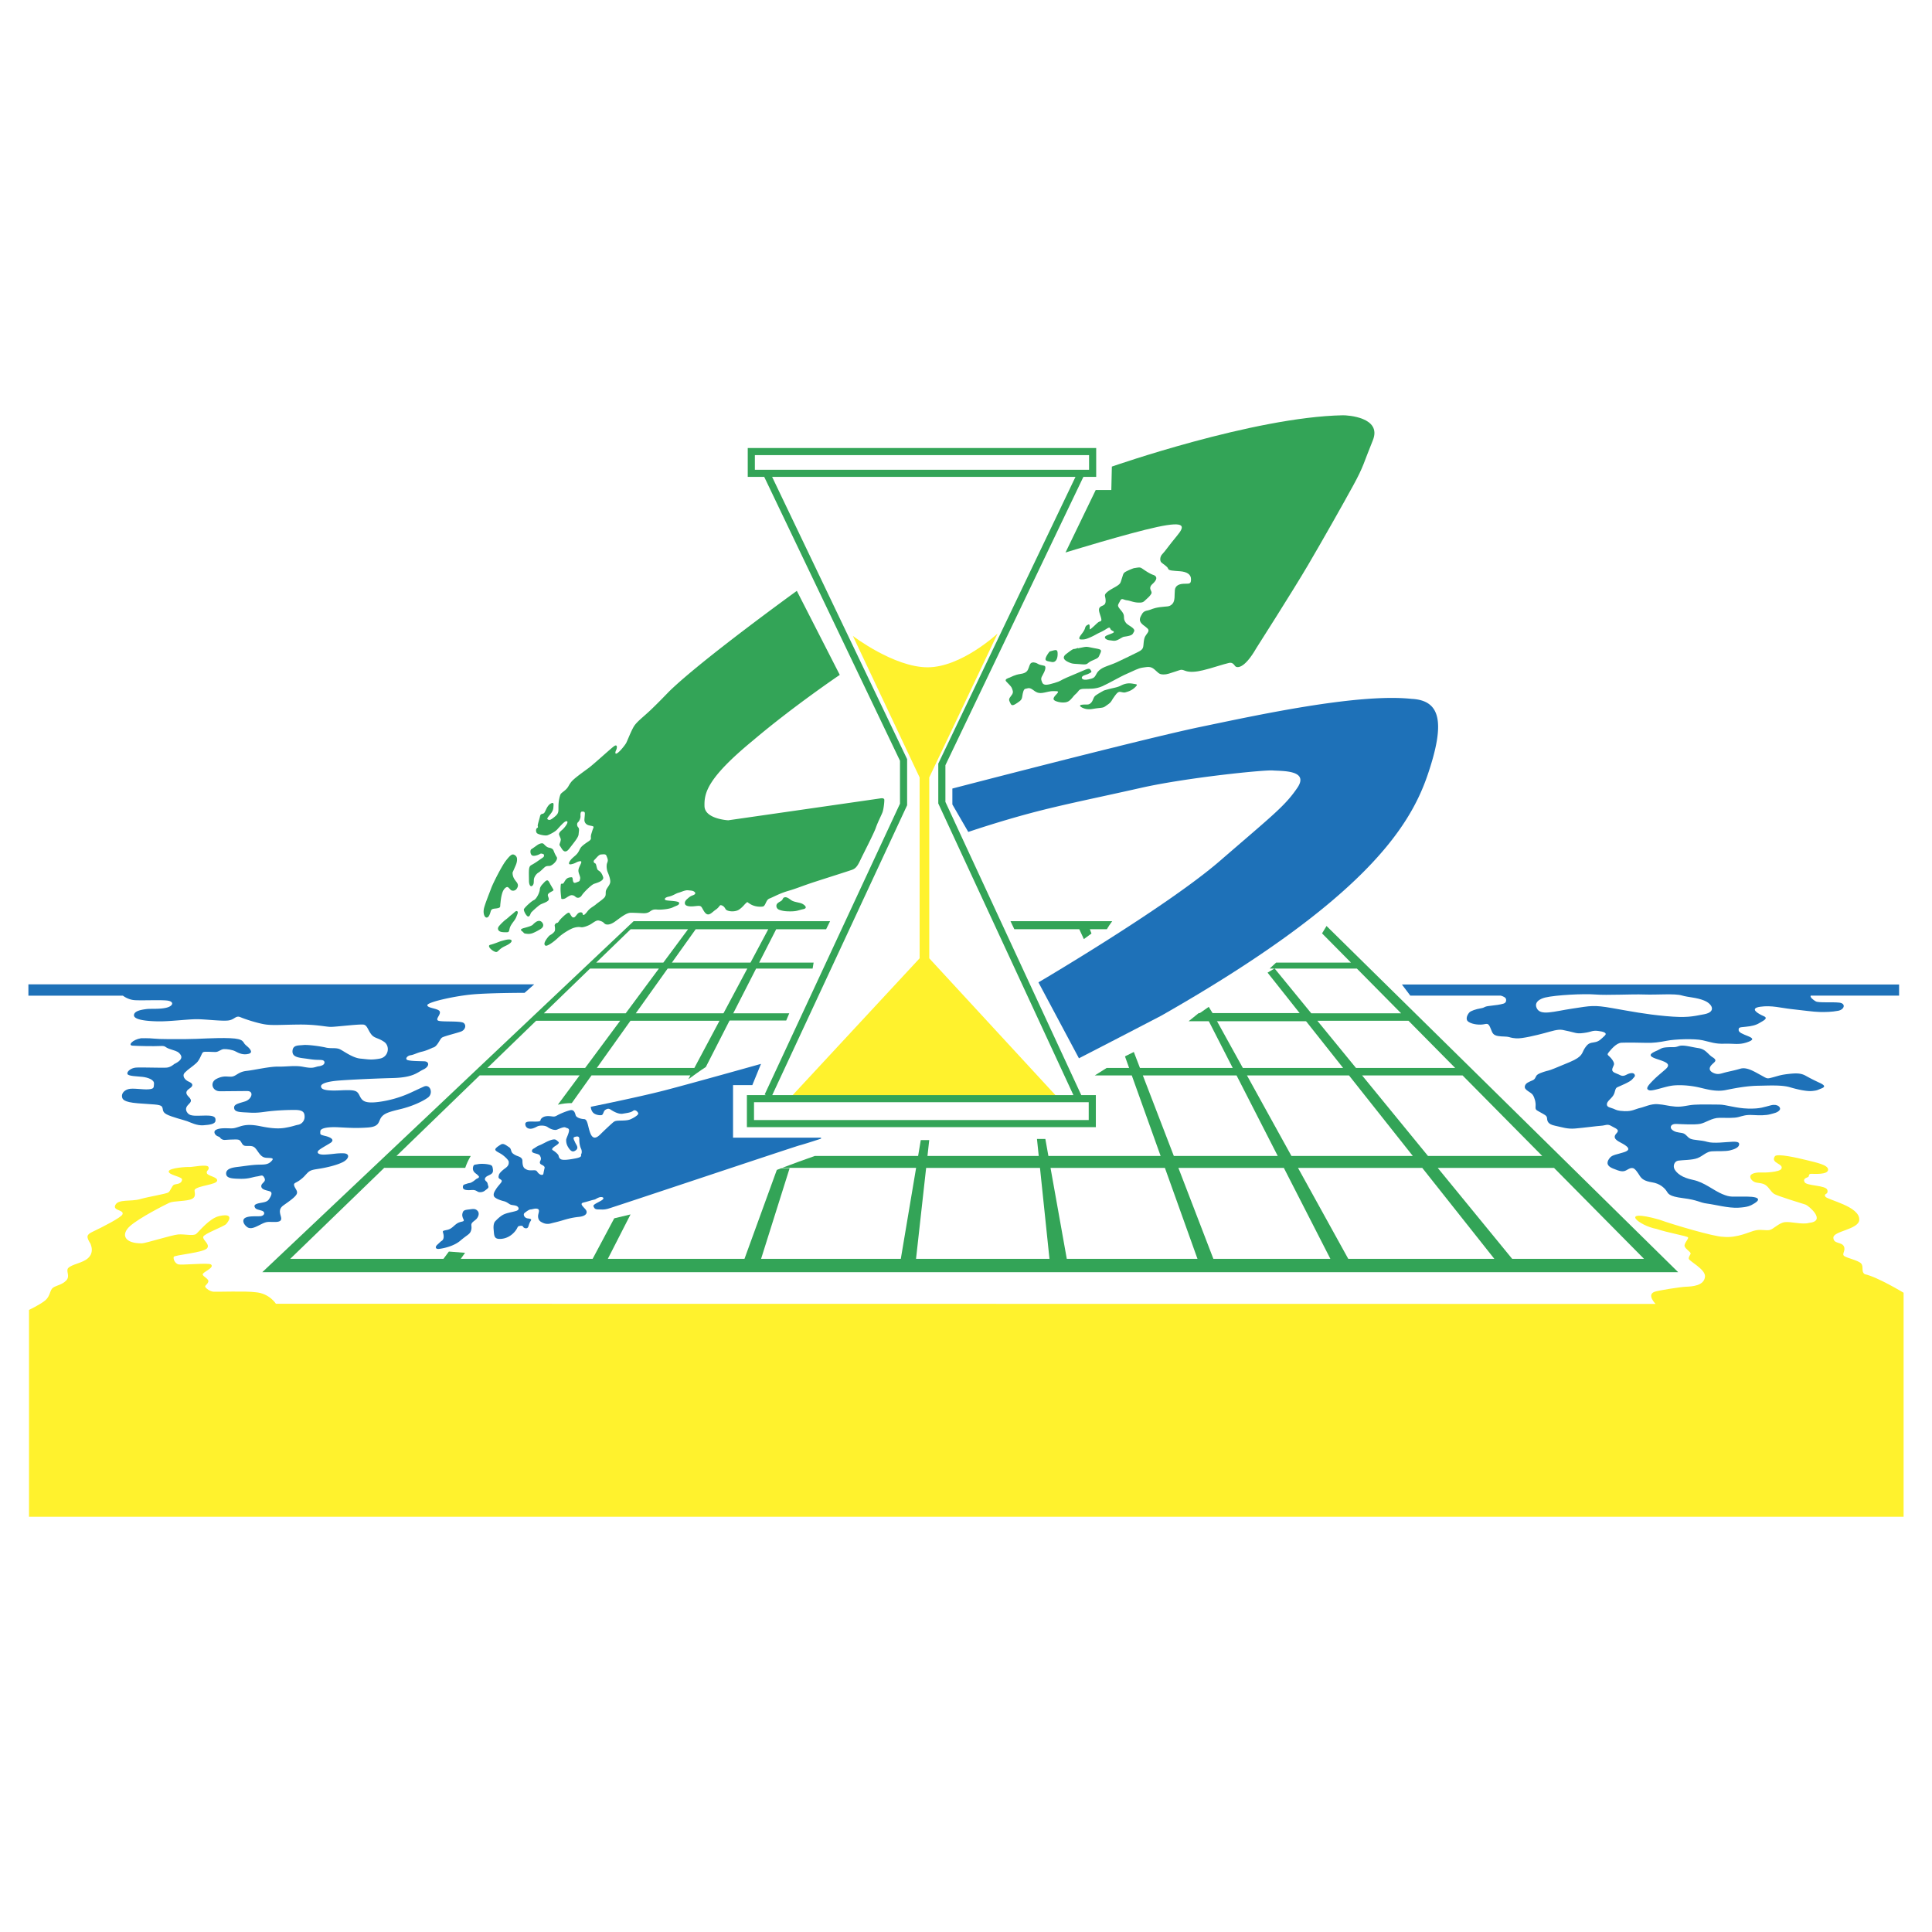
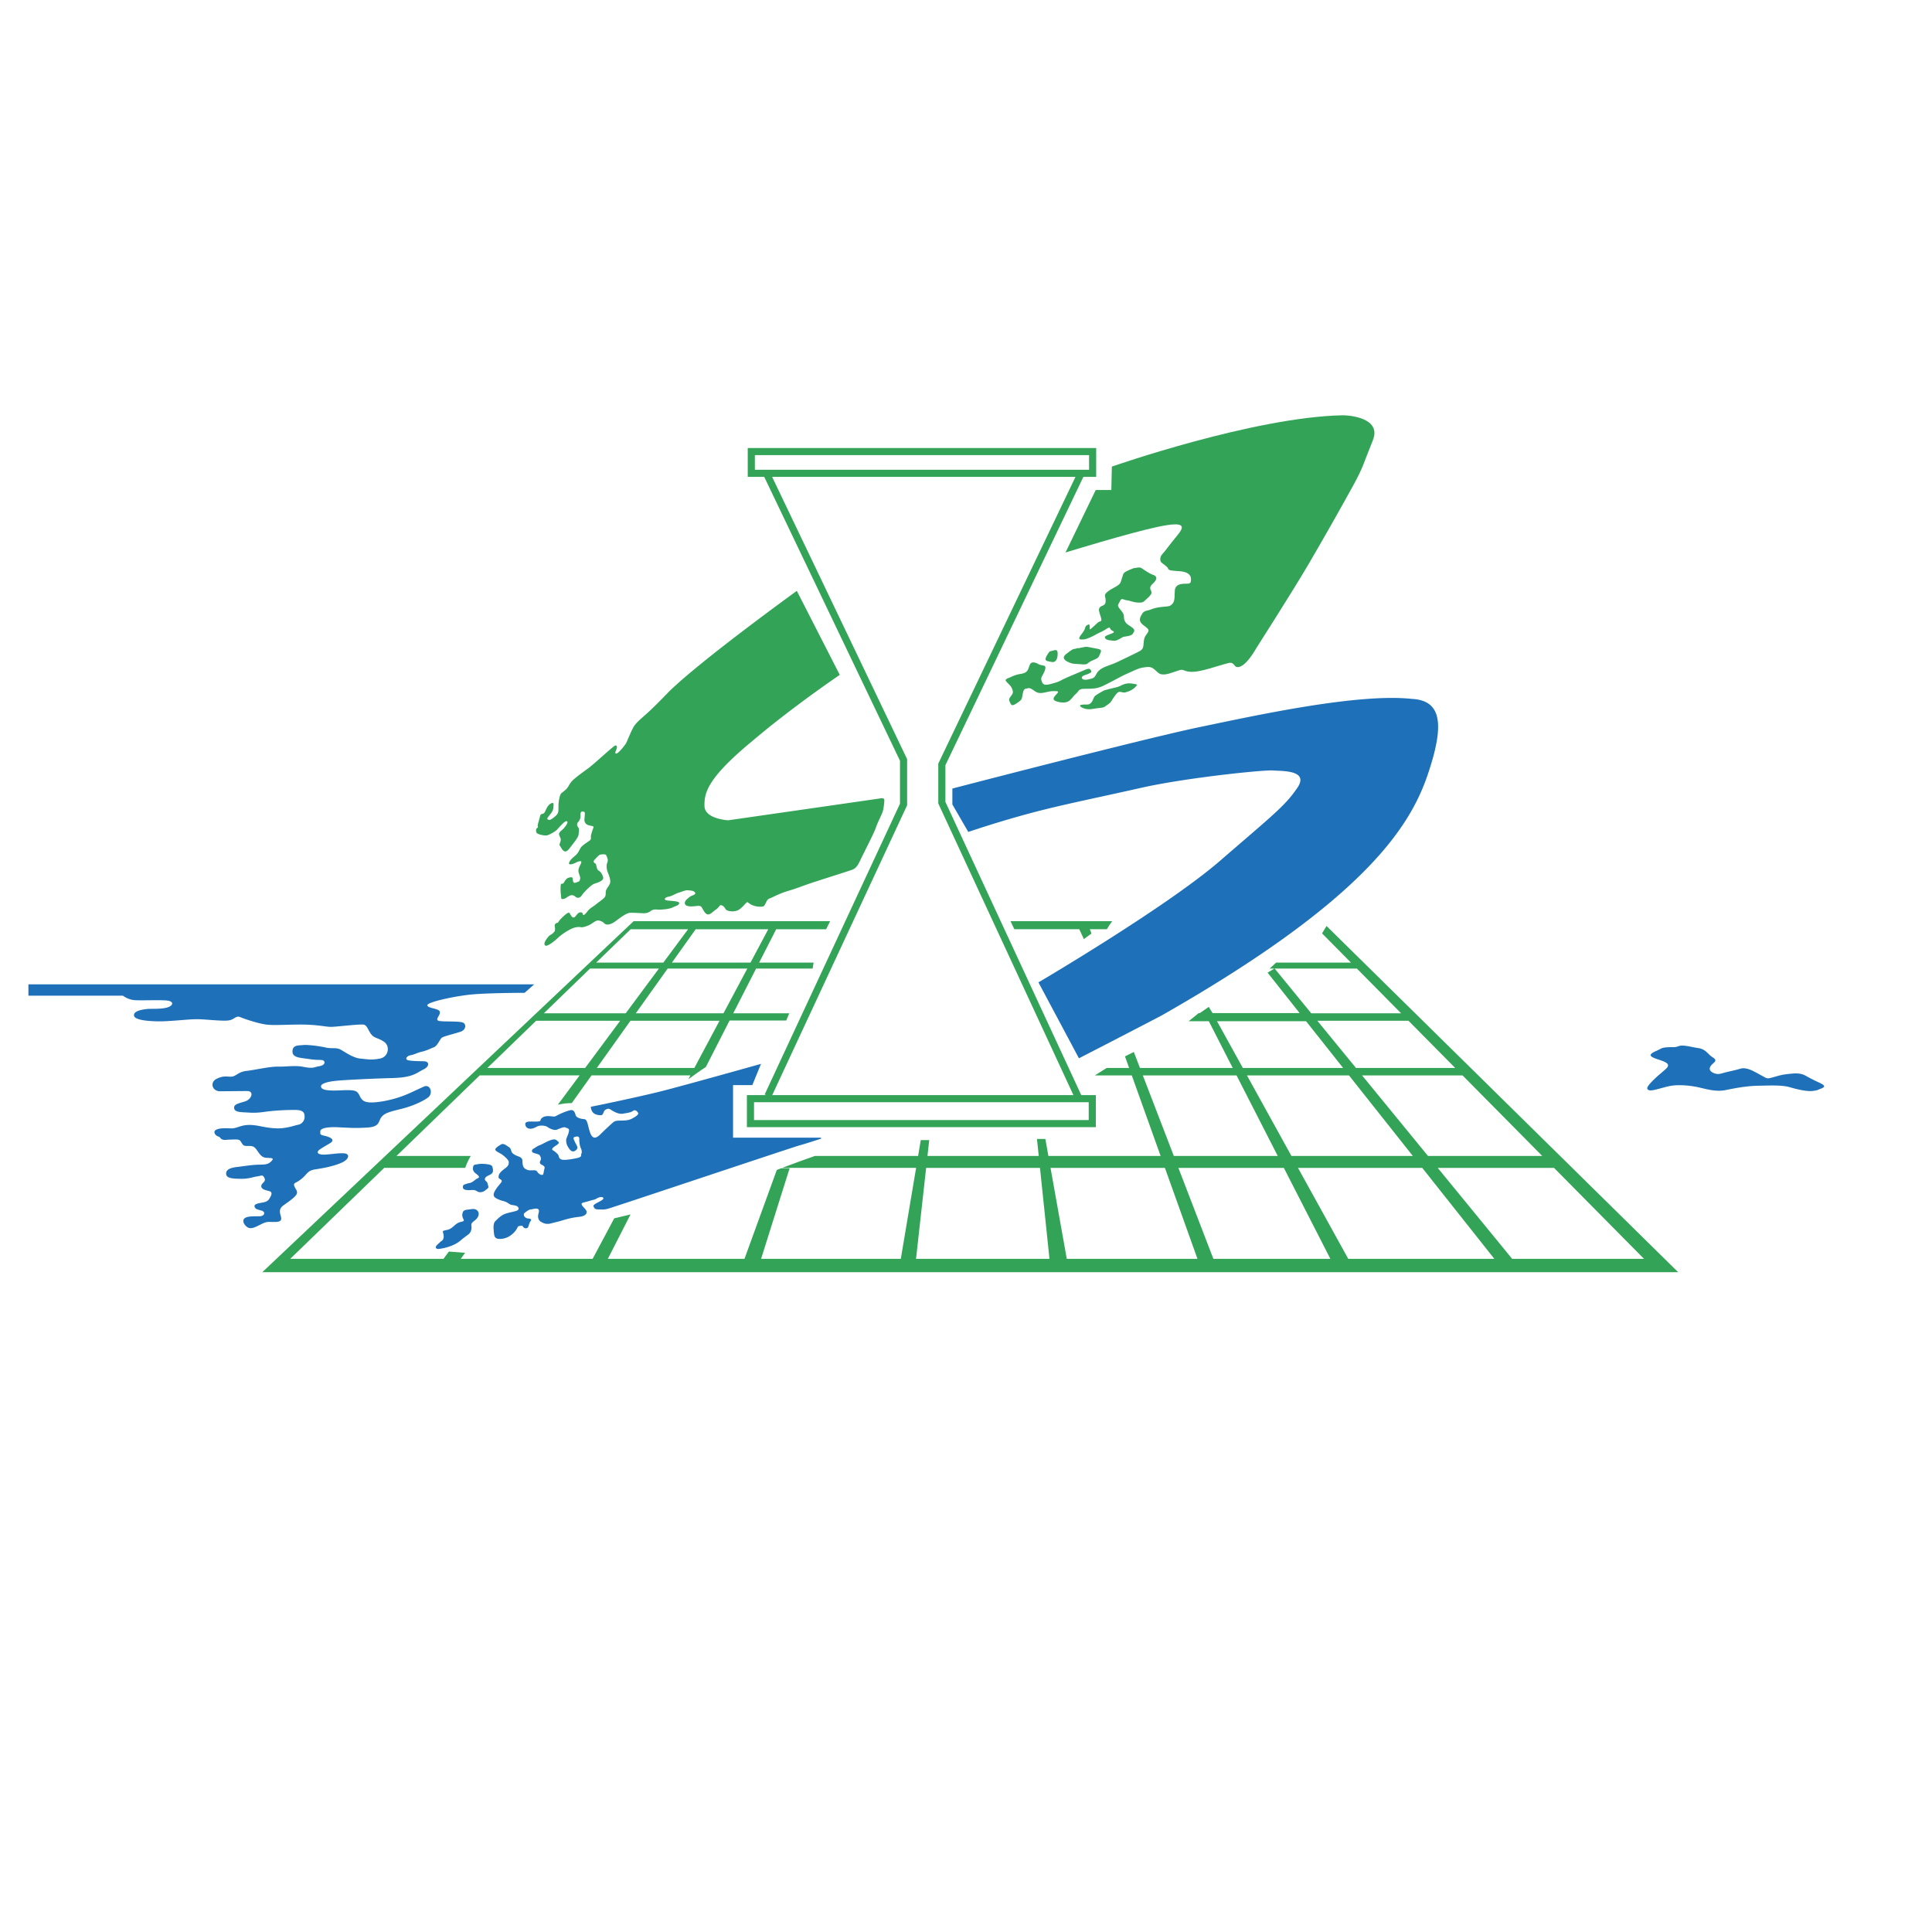
<svg xmlns="http://www.w3.org/2000/svg" width="2500" height="2500" viewBox="0 0 192.756 192.756">
  <path fill-rule="evenodd" clip-rule="evenodd" fill="#fff" d="M0 0h192.756v192.756H0V0z" />
  <path d="M2.834 98.209h50.463l-.959.846s-3.389 0-5.16.154c-1.771.154-4.543.771-4.543 1.078 0 .309 1.079.309 1.232.617s-.462.77-.154.924c.308.154 2.233 0 2.541.23.308.232.154.693-.231.848s-1.694.461-1.925.615-.462.926-.924 1.002c0 0-.596.297-1.076.402-.48.107-.783.303-1.138.357-.356.053-.605.408-.25.496.356.09 1.103.09 1.619.107s.551.516-.089.818-.979.801-3.078.854c-2.099.055-4.946.195-5.729.285s-1.423.268-1.405.553c.018.283.373.461 1.903.391 1.53-.072 1.69.018 1.939.516s.445.818 1.886.641a11.161 11.161 0 0 0 3.292-.961c.693-.32.569-.268 1.228-.568.658-.303.979.676.427 1.084-.551.41-1.637.891-2.74 1.156-1.103.268-1.619.41-1.921.818-.303.41-.143.926-1.299 1.016-1.156.088-1.904.035-2.989-.02-1.085-.053-1.797.09-1.797.41s-.071.32.516.463c.586.143.96.408.462.711s-.747.428-1.067.658-.231.533.623.48 1.103-.143 1.779-.125c.676.018.569.553-.053.873s-1.654.551-2.313.658c-.658.105-.925.123-1.227.426-.303.303-.32.391-.748.711-.427.32-.676.268-.569.588.106.32.427.553.195.889-.231.34-.889.766-1.299 1.068-.409.303-.355.641-.267.961s.213.658-.498.676-.783-.09-1.37.195c-.587.285-1.085.605-1.477.303s-.516-.748-.142-.926c.374-.178.942-.123 1.423-.143.48-.018.587-.426.196-.551-.391-.125-.569-.125-.676-.303-.106-.178-.089-.32.32-.426.41-.107.854-.09 1.067-.41.214-.32.409-.693.071-.801-.338-.105-.818-.16-.836-.498s.516-.426.32-.818c-.196-.391-.285-.23-.765-.16-.48.072-.8.25-1.655.232-.854-.018-1.423-.055-1.405-.553.018-.498.747-.586 1.21-.641.462-.053 1.334-.195 1.939-.213s.979.018 1.317-.303c.338-.32.16-.355-.196-.373-.355-.018-.622.018-.979-.463-.355-.48-.427-.711-.907-.729s-.622.07-.836-.303c-.213-.373-.267-.355-.979-.338-.711.018-.765.088-.996-.035-.231-.125-.071-.16-.392-.285s-.498-.498-.178-.658.765-.16 1.263-.143c.499.018.534 0 1.139-.195s1.192-.178 1.993-.018c.801.16 1.672.303 2.491.16s.925-.232 1.299-.303c.374-.072.641-.41.641-.783s-.089-.676-.872-.693a23.485 23.485 0 0 0-2.597.125c-.659.07-1.157.195-2.028.141-.872-.053-1.459-.018-1.53-.426-.071-.41.409-.48 1.085-.693.676-.215.925-1.033.214-1.033-.712 0-1.957.02-2.722.02s-1.049-.891-.32-1.246c.729-.355 1.049-.178 1.494-.213.445-.037.658-.48 1.477-.57s2.313-.445 3.149-.428c.836.02 1.69-.143 2.508.02.818.16 1.014.088 1.316 0 .303-.09.249-.02.569-.143.32-.125.338-.498-.035-.533-.374-.037-.516.018-1.316-.107-.801-.125-1.619-.107-1.602-.766.018-.658.605-.568 1.067-.623.462-.053 1.744.125 2.259.25.516.125 1.032-.018 1.423.178.392.195 1.263.854 2.028.924.765.072 1.067.16 1.939 0 .872-.158 1.049-1.244.427-1.672-.623-.426-.961-.338-1.281-.746-.32-.41-.392-.854-.712-.961-.32-.107-2.864.23-3.38.213-.516-.018-1.458-.248-3.148-.23-1.69.018-2.509.088-3.238 0-.729-.09-2.063-.516-2.562-.73-.498-.213-.569.232-1.209.32-.641.09-2.295-.125-3.167-.125-.872 0-2.705.232-3.825.215s-2.437-.143-2.437-.605.854-.568 1.263-.623c.41-.053 1.334.037 2.011-.143.676-.178.765-.639-.018-.711-.783-.07-2.562.018-3.22-.035-.658-.055-1.139-.445-1.139-.445H2.834v-1.13z" fill-rule="evenodd" clip-rule="evenodd" fill="#1e71b8" />
-   <path d="M14.067 103.586c-.846.141-1.339.705-.846.74.494.035 2.15.07 2.75.035.6-.035.423.105.917.281.493.178.775.213.987.424s.529.6-.494 1.094c0 0-.334.311-.728.355s-2.604-.045-3.104 0-.923.408-.833.637c.091.227.984.227 1.499.287s1.181.273 1.15.682c-.03.408.015.514-.56.561-.575.045-1.559-.152-2.013-.016-.455.137-.651.453-.621.727.03.271.121.561 1.574.682s2.195.09 2.392.316c.197.229-.03.516.484.787.515.273 1.666.547 2.044.682.378.137.969.455 1.62.41.65-.047 1.18-.123 1.211-.439.03-.318-.015-.545-.984-.531-.969.016-1.514.092-1.786-.242-.272-.332-.182-.604.076-.861s.378-.41.031-.758c-.349-.348-.318-.576.09-.848s.318-.5-.076-.666-.727-.576-.409-.908c.318-.334.757-.59 1.15-.953.394-.363.515-1 .681-1.09.167-.092.954 0 1.257-.016s.515-.273.802-.287c.288-.016.863.061 1.166.227s.772.395 1.317.242c.544-.152.015-.621-.303-.879-.318-.256-.061-.621-1.56-.68-1.499-.061-3.073.09-4.405.09s-2.574.016-3.134-.045c-.558-.062-1.342-.04-1.342-.04zM189.473 99.336v-1.111h-49.602l.838 1.111h9.033c.268.078.506.197.52.377 0 0 .078.322-.266.422s-.744.154-1.365.223c-.623.066-.422.166-.9.244-.477.076-.977.254-1.121.398s-.5.689-.088.955c.41.266 1.121.311 1.486.244.367-.066.467-.111.645.256.178.365.199.688.533.832.332.145.854.111 1.166.145.311.033.332.123.92.166.59.045 2.1-.332 2.809-.521.711-.189 1.334-.41 1.811-.322.477.09.855.189 1.254.289.4.1.768.033 1.178-.033s.576-.223 1.121-.154c.543.066.965.199.643.488-.32.287-.531.576-1.02.643-.49.066-.656.135-.967.611s-.145.799-1.488 1.365c-1.342.566-1.92.799-2.119.844-.201.045-.766.199-1.055.377s-.178.434-.512.59c-.332.154-.754.266-.799.633-.045.365.611.543.799.832.189.289.311.754.277 1.133-.033.377.068.365.467.6.4.232.654.311.678.588.021.277.055.6.799.754.744.156 1.221.346 2.01.277.789-.066 2.221-.254 2.609-.277.389-.021.609-.211.986.023.379.232.889.344.545.709-.344.367-.266.611.377.943.645.334 1.154.689.412.945-.744.254-1.211.266-1.467.576-.254.311-.477.744.289 1.066s1.033.355 1.355.178c.32-.178.422-.244.643-.211.223.033.5.467.689.766.188.301.465.533 1.242.654.777.123 1.211.557 1.41.834.201.277.178.555 1.676.744 1.5.188 1.611.443 2.398.543.789.1 2.131.467 3.109.41.977-.055 1.221-.199 1.621-.443.398-.244.766-.645-.768-.666-1.531-.021-1.586.111-2.463-.256-.879-.365-1.777-1.176-2.91-1.41-1.131-.232-1.598-.666-1.82-1.021-.223-.354-.045-.832.334-.898.377-.066 1.41-.045 1.941-.256.533-.211.877-.643 1.41-.676s1.332.021 1.811-.09c.477-.111.844-.289.91-.521s-.023-.367-.645-.344c-.621.021-1.898.199-2.52.01-.621-.188-1.365-.154-1.699-.32-.332-.168-.422-.5-.832-.566s-.678-.078-.967-.311c-.287-.234-.145-.611.4-.59.545.023 1.842.1 2.398-.01.555-.111 1.166-.6 1.908-.6.744 0 1.443.043 1.91-.078.467-.123.744-.244 1.443-.199.699.043 1.32.033 1.721-.078s.711-.156.922-.4-.145-.666-.834-.5c-.688.168-1.064.367-2.297.334s-2.209-.4-2.875-.4-1.721-.033-2.465.012-1.178.244-1.92.189c-.744-.057-1.078-.201-1.766-.244-.689-.045-1.289.277-1.744.377s-.799.355-1.553.322c-.756-.033-.811-.123-1.111-.244-.299-.123-.654-.135-.654-.434s.377-.512.621-.865c.244-.355.156-.723.422-.844.268-.123 1.266-.523 1.477-.777.211-.256.344-.301.244-.5s-.455-.166-.82.033c-.367.199-.533.078-.768-.033-.232-.111-.643-.199-.643-.455s.211-.434.178-.645-.256-.51-.455-.688c-.201-.178-.256-.211-.035-.467.223-.256.723-.889 1.244-.91s1.811-.012 2.477.012c.666.021 1.275-.057 2.064-.211.787-.156 2.73-.223 3.541-.045s1.244.377 2.176.344c.934-.033 1.422.133 2.209-.121.789-.256.678-.422.156-.633s-.955-.367-.943-.623c.01-.254.066-.254.676-.311.611-.055 1.033-.154 1.4-.377.365-.223.943-.467.422-.688-.521-.223-1.488-.768-.346-.934 1.145-.166 2.076.123 3.109.232 1.033.111 2.221.279 2.82.289.6.012 1.221 0 1.854-.121.633-.123.789-.734.111-.811-.678-.078-2.055.033-2.344-.123-.25-.135-.629-.447-.5-.576h8.809zm-19.434 1.853c-1.217.234-1.779.375-3.84.188-2.062-.188-3.467-.469-5.34-.797s-2.109-.234-3.982.047-3.186.75-3.559-.047c-.375-.797.846-1.057.846-1.057 1.074-.254 3.838-.395 5.01-.301 1.17.094 3.605-.047 4.869 0 1.266.047 3.037-.115 3.748.094.711.207 1.451.186 2.248.514s1.219 1.125 0 1.359z" fill-rule="evenodd" clip-rule="evenodd" fill="#1e71b8" />
  <path d="M165.326 104.816c-.783.336-.914.543-.02.842.896.297 1.477.484.859 1.025-.615.541-.859.711-1.344 1.215-.486.504-.635.764-.279.877.354.111 1.549-.373 2.332-.467.785-.094 1.793 0 2.559.168s1.736.484 2.744.279 2.109-.41 3.23-.43c1.119-.018 2.352-.092 3.174.15.82.242 1.717.43 2.24.373.521-.057.484-.094.877-.242.393-.15.43-.299-.131-.561s-.934-.449-1.4-.709c-.467-.262-.896-.281-1.717-.188-.822.094-.934.168-1.568.336s-.523.15-1.215-.223c-.689-.375-1.4-.822-2.035-.635-.633.186-1.082.262-1.512.373s-.727.262-1.193.037c-.469-.225-.412-.541-.131-.822.279-.279.578-.41.074-.727-.504-.318-.672-.805-1.418-.916-.748-.111-1.514-.354-1.943-.205s-.447.094-.951.111c-.504.02-.672.057-.859.15-.185.098-.373.189-.373.189zM81.794 113.504h-8.658v-5.244h1.924l.866-2.117s-7.023 1.973-9.621 2.646-7.359 1.635-7.359 1.635-.005.289.194.545c.2.254.655.322.866.289.211-.035.177-.4.399-.533.222-.135.344-.135.533-.012.188.123.744.477 1.198.4.456-.078.811-.111 1.033-.289s.511.145.511.277-.322.344-.6.488c-.277.145-.455.199-1.088.211-.633.012-.655.033-.933.277-.277.244-.843.777-1.166 1.1-.322.322-.722.566-.988-.1-.267-.666-.255-1.398-.622-1.422-.366-.021-.788-.154-.854-.398-.067-.244-.167-.578-.544-.49-.377.09-1 .346-1.31.523-.311.178-.377.088-.777.066-.399-.023-.644.078-.799.254-.155.178.067.279-.5.289-.566.012-1.144-.088-1.088.301s.433.477.755.377c.322-.1.433-.223.633-.256s.588-.045.844.133c.255.178.677.355.943.244.267-.109.688-.299.833-.211.144.09.411.045.344.389-.066.346-.277.699-.277.855s0 .422.233.777c.233.355.433.488.744.244s.022-.533-.078-.766c-.1-.234-.267-.479-.067-.545s.489-.133.478.201c-.011.332.055.709.167.943.111.232.089.465.022.566-.067.1.2.277-.555.422s-1.321.211-1.521.055c-.2-.154-.133-.299-.233-.434a2.081 2.081 0 0 0-.5-.422c-.155-.088-.089-.188.078-.332.167-.145.655-.355.444-.533s-.267-.299-.688-.178c-.422.123-.899.434-1.177.533-.277.1-.5.299-.61.344-.111.045-.255.277-.044.389s.588.123.688.301c.1.178.145.32.045.51-.101.189-.045.311.11.389.156.078.355.178.311.344s-.1.455-.122.578c-.022.121-.233.166-.466-.045-.233-.211-.122-.334-.577-.311-.455.021-.555-.023-.788-.166-.233-.145-.255-.533-.255-.768 0-.232-.156-.354-.344-.432s-.377-.123-.611-.311c-.233-.189-.122-.467-.388-.633-.267-.168-.544-.422-.799-.268-.255.156-.588.367-.566.521.022.156.333.268.611.445.277.178.732.588.732.777 0 .188 0 .377-.355.631-.355.256-.6.512-.633.678-.034.168-.089.277.111.4.2.121.244.188.066.41-.177.223-.344.4-.466.6s-.3.455-.2.699c.1.244.755.445.988.5.233.055.389.178.566.289.178.111.311.078.611.154.3.078.444.4.066.521-.377.123-.943.189-1.321.389-.377.201-.789.656-.789.656s-.211.178-.155.799.022.977.666.955c.644-.023 1.121-.355 1.432-.711s.267-.533.422-.566.344-.088.422.066c.078.156.433.256.522-.021s.122-.389.222-.545c.1-.154.111-.221-.267-.266-.377-.045-.499-.41-.333-.545.167-.133.434-.344.622-.354.189-.012.444-.135.677-.057.233.078.111.355.067.578-.045.221-.011.543.266.711.278.166.577.277.988.166.411-.111.578-.133 1.066-.277.489-.145.988-.301 1.743-.379.755-.076.877-.432.688-.699-.188-.266-.699-.621-.233-.732.467-.111.789-.232 1.021-.277.233-.045.223-.121.533-.232s.644.043.255.289c-.389.244-.899.422-.811.609.089.189.133.301.5.301s.5.043.933-.068c.433-.109 18.54-6.172 19.128-6.326.589-.156 2.132-.666 2.132-.666s.022-.102-.011-.102c-.034.006-.105 0-.105 0zM47.795 117.398c-.029.174-.161.131-.336.277-.176.146-.22.176-.396.277-.176.104-.234.059-.484.146-.249.09-.41.074-.396.367.015.293.483.293.864.264s.498.104.645.176c.147.072.469.059.688-.117.22-.176.411-.264.337-.453-.073-.191-.044-.322-.19-.455-.147-.133-.205-.234-.088-.396.118-.16.367-.219.542-.336.176-.117.234-.234.19-.527s-.073-.367-.41-.439c-.336-.072-.82-.088-1.099-.029-.278.059-.41 0-.468.307-.059.309.102.498.307.645s.294.293.294.293zM46.257 121.807c-.059.088-.352.074-.615.234s-.425.367-.659.514c-.234.146-.366.146-.615.205s-.19.102-.132.35c.059.25.044.543-.146.676-.19.131-.132.102-.439.381-.308.277-.161.467.132.438.293-.027 1.436-.219 2.139-.818.703-.602.952-.631 1.069-.998.118-.365-.014-.525.059-.701.073-.176.293-.279.469-.455.175-.176.366-.557.132-.82s-.483-.189-.85-.146c-.366.043-.557.072-.63.293s-.058.322-.014.482c.042.16.159.277.1.365zM96.605 83.002l-1.587-2.742v-1.587s19.121-4.979 24.676-6.133c5.557-1.154 15.729-3.391 21.141-2.814 2.887.145 3.395 2.317 1.602 7.58s-6.42 12.55-26.566 24.022c-5.266 2.742-8.225 4.258-8.225 4.258l-4.041-7.576s12.771-7.503 18.109-12.122c5.34-4.618 6.494-5.483 7.721-7.287s-1.586-1.66-2.453-1.732c-.865-.072-8.658.722-13.131 1.732-4.475 1.01-7.793 1.66-11.039 2.525-3.25.866-6.207 1.876-6.207 1.876z" fill-rule="evenodd" clip-rule="evenodd" fill="#1e71b8" />
-   <path d="M2.894 130.689v20.639h187.028v-22.35s-2.623-1.59-3.875-1.852c-.393-.26-.078-.758-.365-1.07s-1.357-.521-1.67-.73c-.312-.207.18-.551-.057-.994-.234-.443-1.039-.205-1.039-.857s2.504-.809 2.582-1.748c.105-1.381-3.209-2.008-3.391-2.348-.182-.338.338-.156.209-.652-.131-.494-2.062-.391-2.27-.781-.209-.393.26-.443.365-.521.104-.078 0-.314.287-.314s1.639.109 1.691-.387-1.17-.734-2.109-.969c-.938-.234-2.992-.705-3.201-.391-.477.703.932.73.645 1.252-.182.338-1.721.391-2.033.365-.314-.027-.939.051-1.045.312-.104.26.184.547.443.652.262.104.756.053 1.096.312.34.262.469.6.783.834.312.236 2.895.992 3.182 1.096.287.105 2.139 1.645.314 1.826-.678.184-1.801-.156-2.4-.078s-1.123.705-1.514.783-.756-.08-1.355.025-1.826.809-3.287.652c-.887 0-5.035-1.227-6.391-1.721-4.096-1.148-2.008.625-.234.938 1.043.365 3.025.705 3.129.836.105.131-.416.6-.338.887s.625.574.6.73-.209.287-.184.521c.027.234 1.67 1.043 1.619 1.773-.08.939-1.305.992-1.904 1.018s-2.715.365-3.105.496c-.861.287.078 1.219.078 1.219l-137.65-.016s-.652-1.047-2.035-1.15c-.913-.131-3.86-.027-4.2-.053-.339-.027-.73-.312-.809-.471-.078-.156.157-.182.287-.494.131-.314-.521-.521-.547-.758-.026-.234 1.2-.652.834-.99-.261-.209-3 .104-3.312-.027-.313-.129-.47-.521-.417-.73.052-.207 3.13-.416 3.365-.912.234-.391-.496-.783-.417-1.096s2.061-1.018 2.295-1.277c.652-.783.235-1.018-.73-.783-.965.234-1.982 1.539-2.269 1.773s-1.174 0-1.8.053-3.182.861-3.6.887c-1.774.025-2.139-.887-1.2-1.723.939-.834 3.469-2.111 3.913-2.32s1.748-.131 2.269-.391c.522-.262.157-.783.287-.939.365-.393 2.113-.471 2.217-.861.104-.391-.913-.469-1.017-.756s.287-.312.156-.627c-.13-.312-1.669.027-1.878 0-.209-.025-2.061.078-2.087.443-.026.365 1.356.521 1.331.809-.052.496-.6.418-.809.521-.209.105-.339.6-.548.758-.208.156-1.93.416-2.843.678-.913.26-2.139-.025-2.452.574s.887.469.708.936c-.104.312-1.959 1.256-3.003 1.754-.6.287-.626.492-.183 1.197.105.287.313.887-.234 1.408s-1.617.6-2.008 1.018c-.235.312.235.781-.183 1.225-.417.443-1.017.496-1.33.73-.313.236-.261.809-.73 1.227s-1.655.98-1.655.98zM85.094 63.45s4.09 3.127 7.459 3.127c3.368 0 6.976-3.369 6.976-3.369l-6.816 14.356V95.61l12.832 13.916H78.838L91.75 95.61V77.565L85.094 63.45z" fill-rule="evenodd" clip-rule="evenodd" fill="#fff22d" />
  <path d="M110.93 46.552l-.053 2.337h-1.557l-3.014 6.234s6.234-1.922 9.143-2.545c2.91-.624 2.754-.052 1.975.883s-1.195 1.559-1.455 1.818c-.26.26-.26.675-.104.831.156.156.623.416.676.624.051.208.52.208 1.193.26.676.052 1.092.312 1.092.779s-.104.467-.623.467-.936.156-.986.624c-.053.467.051 1.091-.262 1.402-.311.312-.52.208-1.246.312-.727.104-.883.26-1.143.312s-.52.104-.676.467c0 0-.26.363-.127.647.133.283.334.367.551.55.217.183.383.283.184.583-.201.3-.316.35-.385.883-.066.534.033.733-.549 1.017-.584.284-1.369.683-2.135 1.034-.768.35-1.334.434-1.75.8-.418.367-.301.7-.768.833s-.699.15-.867.066c-.166-.083-.184-.3.201-.417.383-.117.732-.284.633-.4-.1-.117-.084-.351-.566-.15-.484.2-1.217.517-1.885.8-.666.284-.533.334-1.217.534s-1.082.3-1.232-.05-.117-.45.066-.767c.184-.316.398-.833.133-.9-.266-.066-.467-.083-.617-.183s-.4-.183-.584-.133c-.182.05-.232.2-.332.5-.102.3-.217.55-.818.634-.6.083-.949.316-1.1.367s-.518.167-.35.367c.166.2.5.467.584.7.082.233.166.367.016.617s-.4.4-.25.7c.15.3.166.533.65.217.482-.317.566-.384.617-.734s.133-.733.316-.75c.184-.017.35-.183.717.083.367.267.566.434 1.217.284.65-.15.668-.133.984-.133s.449.016.217.266c-.234.25-.518.534-.168.701.352.167.984.25 1.318.05.332-.2.434-.483.75-.75.316-.266.232-.483.801-.5.566-.017 1.133.05 1.816-.25.684-.3 1.768-.95 2.467-1.25.701-.3 1.1-.55 1.584-.617.484-.066.768-.15 1.15.167.383.316.451.517.9.517.451 0 .617-.117 1.184-.283.566-.167.533-.267 1-.083s1.15.1 1.768-.05c.617-.15.75-.2 1.367-.383s.885-.267 1.234-.35.5.167.617.317c.115.15.832.434 2.117-1.8 0 0 3.625-5.678 5.152-8.278 1.525-2.6 3.379-5.882 4.484-7.896 1.104-2.015 1.039-2.242 1.982-4.549.941-2.308-2.535-2.511-2.99-2.502-8.889.165-23.047 5.119-23.047 5.119z" fill-rule="evenodd" clip-rule="evenodd" fill="#33a457" />
  <path d="M113.115 56.689c.67-.104.607-.125 1.004.146.398.272.691.439.941.523.252.083.418.271.209.586-.209.314-.439.376-.502.648s.23.439.084.67c-.146.23-.293.355-.523.564-.23.209-.271.314-.773.293-.502-.021-.775-.188-1.131-.23-.355-.042-.502-.272-.67.063-.166.335-.293.418-.125.669.168.251.314.355.439.606s.021.46.146.712c.125.251.209.314.502.502.293.188.545.377.42.586-.127.209-.105.335-.629.439s-.312 0-.795.272c-.48.272-.564.188-.982.146-.42-.042-.691-.314-.314-.481.377-.167.732-.251.711-.356s-.062-.042-.252-.188c-.188-.146-.041-.397-.502-.104-.459.293-.648.335-.982.523a6.627 6.627 0 0 1-.879.418c-.271.105-.439.105-.629.105-.188 0-.312-.083-.062-.418.252-.335.377-.502.439-.732.062-.23.189-.272.314-.335.125-.062.146.063.146.293 0 .23-.021.251.293-.021s.502-.502.67-.565c.166-.062.271-.042.146-.46-.127-.419-.293-.774-.084-.983.209-.21.564-.126.564-.628s-.209-.544.105-.837c.314-.293.816-.503 1.109-.712s.271-.293.418-.732.104-.502.48-.69.694-.292.694-.292zM107.549 64.683c.941-.188.732-.188 1.486-.042.752.146.941.125.732.565s-.105.397-.775.69c-.668.293-.334.439-1.129.377-.795-.063-.838-.021-1.256-.209s-.691-.46-.23-.816c.461-.356.67-.502.795-.502s.377-.104.377-.104v.041zM104.725 64.997c.627-.167.795-.272.795.251s-.209.879-.607.795c-.396-.083-.67-.084-.586-.377.083-.293.398-.669.398-.669zM110.145 68.889c1.045-.314 1.213-.251 1.715-.502s.859-.23 1.215-.167c.355.062.502.042.146.376-.357.335-.732.418-.943.481-.209.062-.459-.083-.627-.042-.168.042-.293.209-.545.565-.25.356-.209.44-.605.711-.398.272-.314.272-.9.335-.586.063-.711.146-1.131.105-.418-.042-1.025-.377-.521-.44.502-.062.627.063.879-.167.25-.23.23-.565.48-.753.251-.188.837-.502.837-.502zM79.501 58.95s-9.537 6.895-12.759 10.053c0 0-1.085 1.134-1.862 1.867-.777.732-1.376 1.154-1.666 1.654-.289.5-.644 1.443-.755 1.632-.111.188-.521.721-.811.943-.289.222-.3 0-.178-.255s.122-.599-.166-.421c-.289.177-2.021 1.787-2.576 2.198s-1.443 1.032-1.721 1.376c-.278.344-.267.478-.5.722-.233.244-.522.389-.588.544-.067.155-.189.577-.2 1.121-.011.544.056.733-.322 1.055-.377.322-.544.411-.688.344s-.155-.111.078-.4c.233-.288.399-.488.422-.799.022-.311.088-.61-.267-.41s-.478.688-.622.899c-.145.211-.367.022-.444.377s-.267.866-.222.988c.045.123 0 .123-.089.189-.089.067-.122.3-.022.466s.855.311 1.066.244.755-.333.977-.577c.222-.244.644-.722.822-.799.177-.078.255 0 .177.189-.077.188-.322.499-.51.655-.189.155-.344.322-.289.489.055.166.133.311.155.399.022.088 0 .2-.078.422-.077.222-.044.188.111.444s.399.677.833.1c.433-.577.899-1.099.921-1.421.022-.322.101-.544-.044-.7-.144-.155-.133-.411-.011-.51.123-.101.256-.4.245-.6-.011-.2-.011-.456.155-.456s.278 0 .278.189c0 .188-.044.5-.044.644 0 .145.055.322.233.444s.411.122.588.178c.178.055.044.2-.022.422-.066.222-.145.422-.155.6-.011.177.089.277-.211.477s-.655.444-.789.633-.2.422-.377.622c-.178.2-.188.178-.466.433-.277.255-.544.699-.111.611.433-.089.478-.211.744-.278.266-.066.333-.022.166.322-.166.345-.255.533-.155.844.1.311.167.433.122.588-.044.156 0 .2-.211.278s-.399.2-.478-.033c-.078-.233-.011-.433-.177-.422-.167.011-.4.022-.578.267-.178.244-.178.355-.311.377-.134.022-.167-.089-.188.367-.022.455.066.977.066 1.088 0 .111.255.078.389.011.133-.067.466-.333.655-.322s.255.056.4.178c.144.122.421.133.61-.167.188-.3.943-1.043 1.221-1.144.277-.1 1.032-.289.899-.688-.133-.4-.289-.544-.478-.655-.188-.111-.166-.644-.311-.699-.145-.056-.222-.211-.056-.366.167-.156.411-.511.644-.522.233-.011.456-.066.533.123.078.189.122.3.133.389.011.088.011.155-.066.355s-.056.622.066.91c.123.289.289.744.245 1.011-.045.267-.289.5-.4.755-.111.255.044.521-.189.766-.233.244-.621.488-.854.688-.233.2-.566.333-.833.688-.266.355-.443.455-.466.244s-.344-.2-.511-.011c-.167.188-.267.366-.389.366s-.145-.011-.277-.21c-.133-.2-.133-.355-.378-.2-.244.155-.632.544-.732.666-.1.122-.167.289-.277.289-.111 0-.222.156-.233.222-.011.066.034.167.034.366 0 .2-.011.267-.245.467-.233.199-.244.077-.544.477s-.333.633-.167.733c.167.1.811-.355 1.266-.789.456-.433 1.232-.888 1.577-.988.344-.1.521-.089.722-.056.2.033.722-.145 1.021-.344.3-.2.533-.377.755-.322.222.055.377.111.533.277.156.167.533.211 1.099-.2.566-.411 1.11-.855 1.543-.855s.888.034 1.232.045c.344.011.511-.056.688-.178.178-.123.322-.222.677-.189.355.034 1.199-.022 1.609-.222.411-.2.6-.2.622-.422.022-.222-.988-.211-1.276-.277-.289-.066-.167-.289.233-.366.399-.078.688-.311.977-.389.289-.078.667-.277.955-.244.289.033.489.022.645.167.155.144.033.266-.2.344-.233.078-.366.211-.511.333s-.311.311-.244.521c.067.211.433.267.844.233s.655-.1.788.055c.133.156.322.677.6.744.277.067.488-.222.854-.477.367-.255.355-.466.511-.433.155.033.3.111.444.378.145.266.944.333 1.344.066.399-.267.555-.544.721-.666s-.022-.156.411.111c.433.266.955.289 1.244.244s.299-.666.666-.799c.367-.133 1-.511 1.888-.766.888-.256 1.332-.478 2.775-.944s3.164-1.01 3.575-1.155c.411-.144.588-.455.866-1.043.278-.588 1.321-2.598 1.51-3.153.189-.555.544-1.221.667-1.554.122-.333.211-1.221.167-1.288-.044-.067-.111-.133-.377-.089-.267.044-15.187 2.187-15.187 2.187s-2.332-.123-2.365-1.41.224-2.757 4.825-6.543c4.03-3.42 8.672-6.555 8.672-6.555l-4.285-8.382z" fill-rule="evenodd" clip-rule="evenodd" fill="#33a457" />
-   <path d="M78.147 89.593c.302-.23.628.127.866.262s.636.175.906.262c.271.087.771.469.231.588-.541.119-.636.214-1.208.222-.572.009-.882-.04-1.2-.159-.318-.119-.35-.477-.175-.636s.278-.175.39-.262c.11-.086.19-.277.19-.277zM54.259 85.249c.067.253-.05.27-.337.473-.287.202-.456.321-.709.472-.253.152-.338.152-.405.388-.067.237-.033.844-.033 1.283s.168.658.337.506c.169-.152.135-.354.152-.607.017-.253.236-.574.438-.692.203-.118.456-.388.591-.506.135-.118.202-.169.506-.169s.928-.607.742-.895c-.186-.287-.27-.54-.32-.658s-.169-.22-.438-.27c-.27-.051-.422-.27-.557-.388-.135-.118-.438 0-.607.118-.168.118-.489.354-.607.422-.118.067-.135.422.034.59.169.169.675-.016.827-.118.15-.101.386.051.386.051zM54.158 88.185c.422-.489.506-.422.692-.067s.371.607.371.691c0 .085-.438.22-.54.405-.101.186.169.422.034.607-.135.186-.573.304-.792.422-.22.118-.895.742-.945.827-.051.084-.101.354-.27.371-.169.017-.489-.574-.438-.726.05-.152.726-.793.996-.911.27-.119.573-.76.59-1.063s.302-.556.302-.556zM51.138 87.055c0 .422.168.658.371.911.202.253.219.439.05.692s-.456.236-.574.151c-.118-.084-.27-.354-.422-.303-.152.05-.354.236-.472.658-.119.422-.135.742-.169 1.013-.034.27.051.371-.287.438-.338.067-.591 0-.675.304-.085.304-.203.642-.422.625-.22-.017-.372-.472-.236-.979.135-.506.523-1.451.709-1.957.186-.506 1.046-2.193 1.434-2.7.388-.506.574-.658.726-.658.152 0 .371.152.405.372.033.219-.017.472-.135.742l-.303.691zM51.34 91.003c.236-.219.388-.067.287.186-.102.253-.135.405-.321.658s-.388.506-.456.776c-.067.271-.051.389-.304.389s-.506 0-.675-.084c-.169-.084-.27-.287-.102-.506.169-.22.557-.59.709-.691.151-.102.388-.338.523-.439s.339-.289.339-.289zM53.45 91.999c.422-.287.658 0 .726.186.067.186-.017.372-.27.523-.253.151-.473.27-.675.354a1.203 1.203 0 0 1-.692.101c-.337-.034-.202-.067-.472-.27-.27-.203.102-.27.456-.372.354-.101.574-.185.658-.287.083-.101.269-.235.269-.235zM50.328 93.804c.726-.203.878.05.557.304-.321.253-.607.287-.945.557-.337.27-.321.405-.642.253-.32-.152-.726-.573-.371-.658.354-.084.877-.304.979-.337.101-.035.422-.119.422-.119z" fill-rule="evenodd" clip-rule="evenodd" fill="#33a457" />
  <path d="M109.012 47.223H74.958v-2.17h34.054v2.17zm-.035 64.879H74.873v-2.488h34.104v2.488zM76.471 47.223l13.677 28.598v4.44l-13.535 29.086m31.209-62.035L93.968 76.265v3.818l13.642 29.442" fill="none" stroke="#33a457" stroke-width=".711" stroke-miterlimit="2.613" />
  <path d="M107.68 92.711l.457.982.76-.558-.164-.425h1.697c.123-.206.314-.51.535-.805h-10.148l.383.805h6.48v.001z" fill-rule="evenodd" clip-rule="evenodd" fill="#33a457" />
  <path d="M132.348 92.386c-.178.305-.342.57-.447.737l2.883 2.914h-7.465c-.234.209-.455.414-.641.596h.467l.018-.011.01.011h8.201l4.414 4.463h-8.965l-3.65-4.463h-.027l-.68.408 3.213 4.055.59.744 3.732 4.709h-10.002l-2.602-4.709-.41-.744-.391-.643-.977.686.961.701 2.408 4.709h-9.254l-.613-1.594-.801.398-.078.053.41 1.143h-2.24l-1.18.744h3.686l2.877 8.035h-11.197l-.303-1.695h-.836l.176 1.695H92.534l.176-1.584h-.843l-.266 1.584H81.3c-1.1.389-2.278.812-3.265 1.191H91.4l-1.526 9.076h-13.94l2.845-9.035h-.852l-.425.166-3.225 8.869H60.644l2.264-4.432c-.592.146-1.14.277-1.626.389l-2.155 4.043H45.971l.43-.602-1.617-.125-.54.727H28.956l9.375-9.076h8.084c.12-.352.294-.76.551-1.191H39.56l8.298-8.035h9.969l-2.17 2.924c.466-.109.92-.164 1.388-.16l1.97-2.764h9.864l-.206.387c.527-.377 1.131-.834 1.747-1.223l2.358-4.617.379-.744 2.28-4.463h5.638c.038-.213.07-.412.1-.596h-5.434l1.699-3.326h4.983l.394-.805h-19.6L26.17 126.925h141.26l-35.082-34.539zm-63.072 14.163h-9.73l3.356-4.709h8.884l-2.51 4.709zm2.906-5.453h-8.75l3.181-4.463h7.947l-2.378 4.463zm4.468-8.385l-1.772 3.326h-7.841l2.371-3.326h7.242zm-13.732 0h5.73l-2.468 3.326h-6.697l3.435-3.326zm-4.049 3.922h6.87l-3.312 4.463H54.26l4.609-4.463zm-5.379 5.207h8.384l-3.495 4.709h-9.752l4.863-4.709zm100.377 13.488h-11.398l-6.574-8.035h10.023l7.949 8.035zm-22.435-13.488h9.092l4.658 4.709h-9.896l-3.854-4.709zm3.156 5.453l6.367 8.035h-12.109l-4.438-8.035h10.18zm-20.568 0h9.35l4.109 8.035h-10.367l-3.092-8.035zm-22.627 18.303l1.008-9.076h11.358l.947 9.076H91.393zm15.041 0l-1.623-9.076h11.412l3.25 9.076h-13.039zm14.625 0l-3.49-9.076h10.52l4.643 9.076h-11.673zm13.457 0l-5.014-9.076h12.396l7.193 9.076h-14.575zm8.925-9.076h11.604l8.979 9.076H150.87l-7.429-9.076z" fill-rule="evenodd" clip-rule="evenodd" fill="#33a457" />
  <path fill-rule="evenodd" clip-rule="evenodd" fill="#33a457" d="M78.442 101.814h-6.26v-.718h6.563l-.303.718zM118.588 101.889h12.16v-.811h-11.154l-1.006.811z" />
</svg>